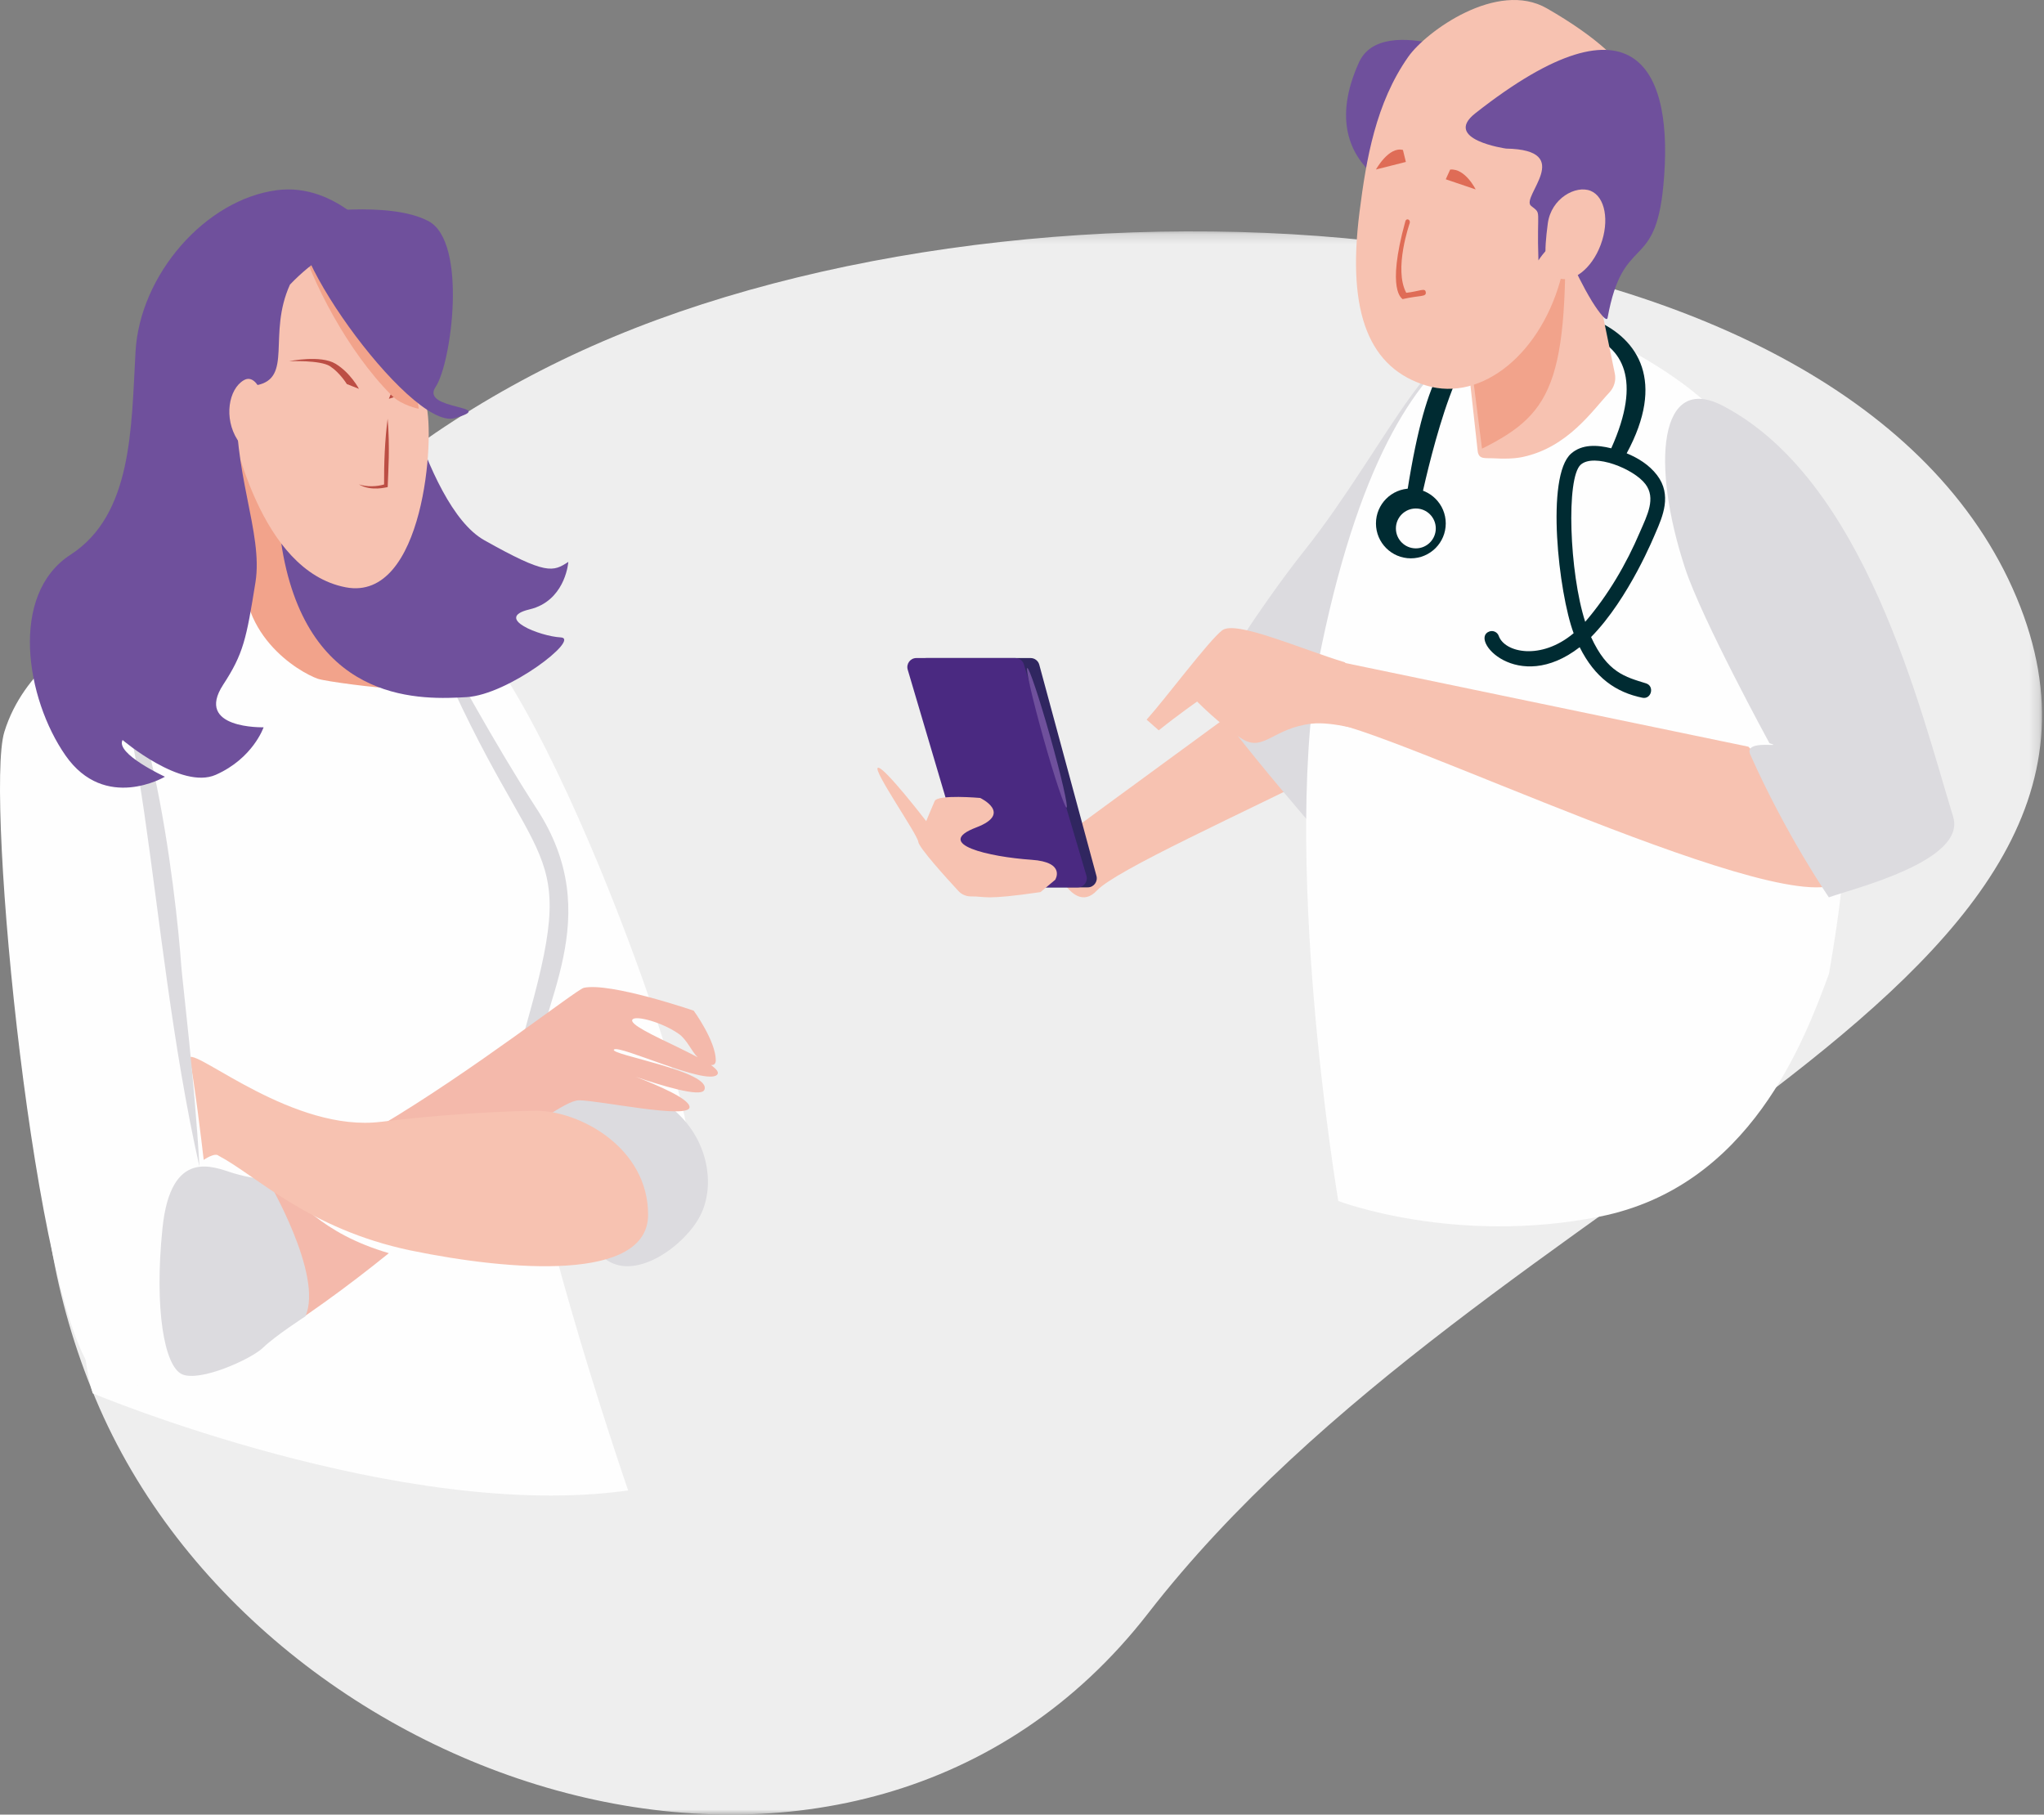
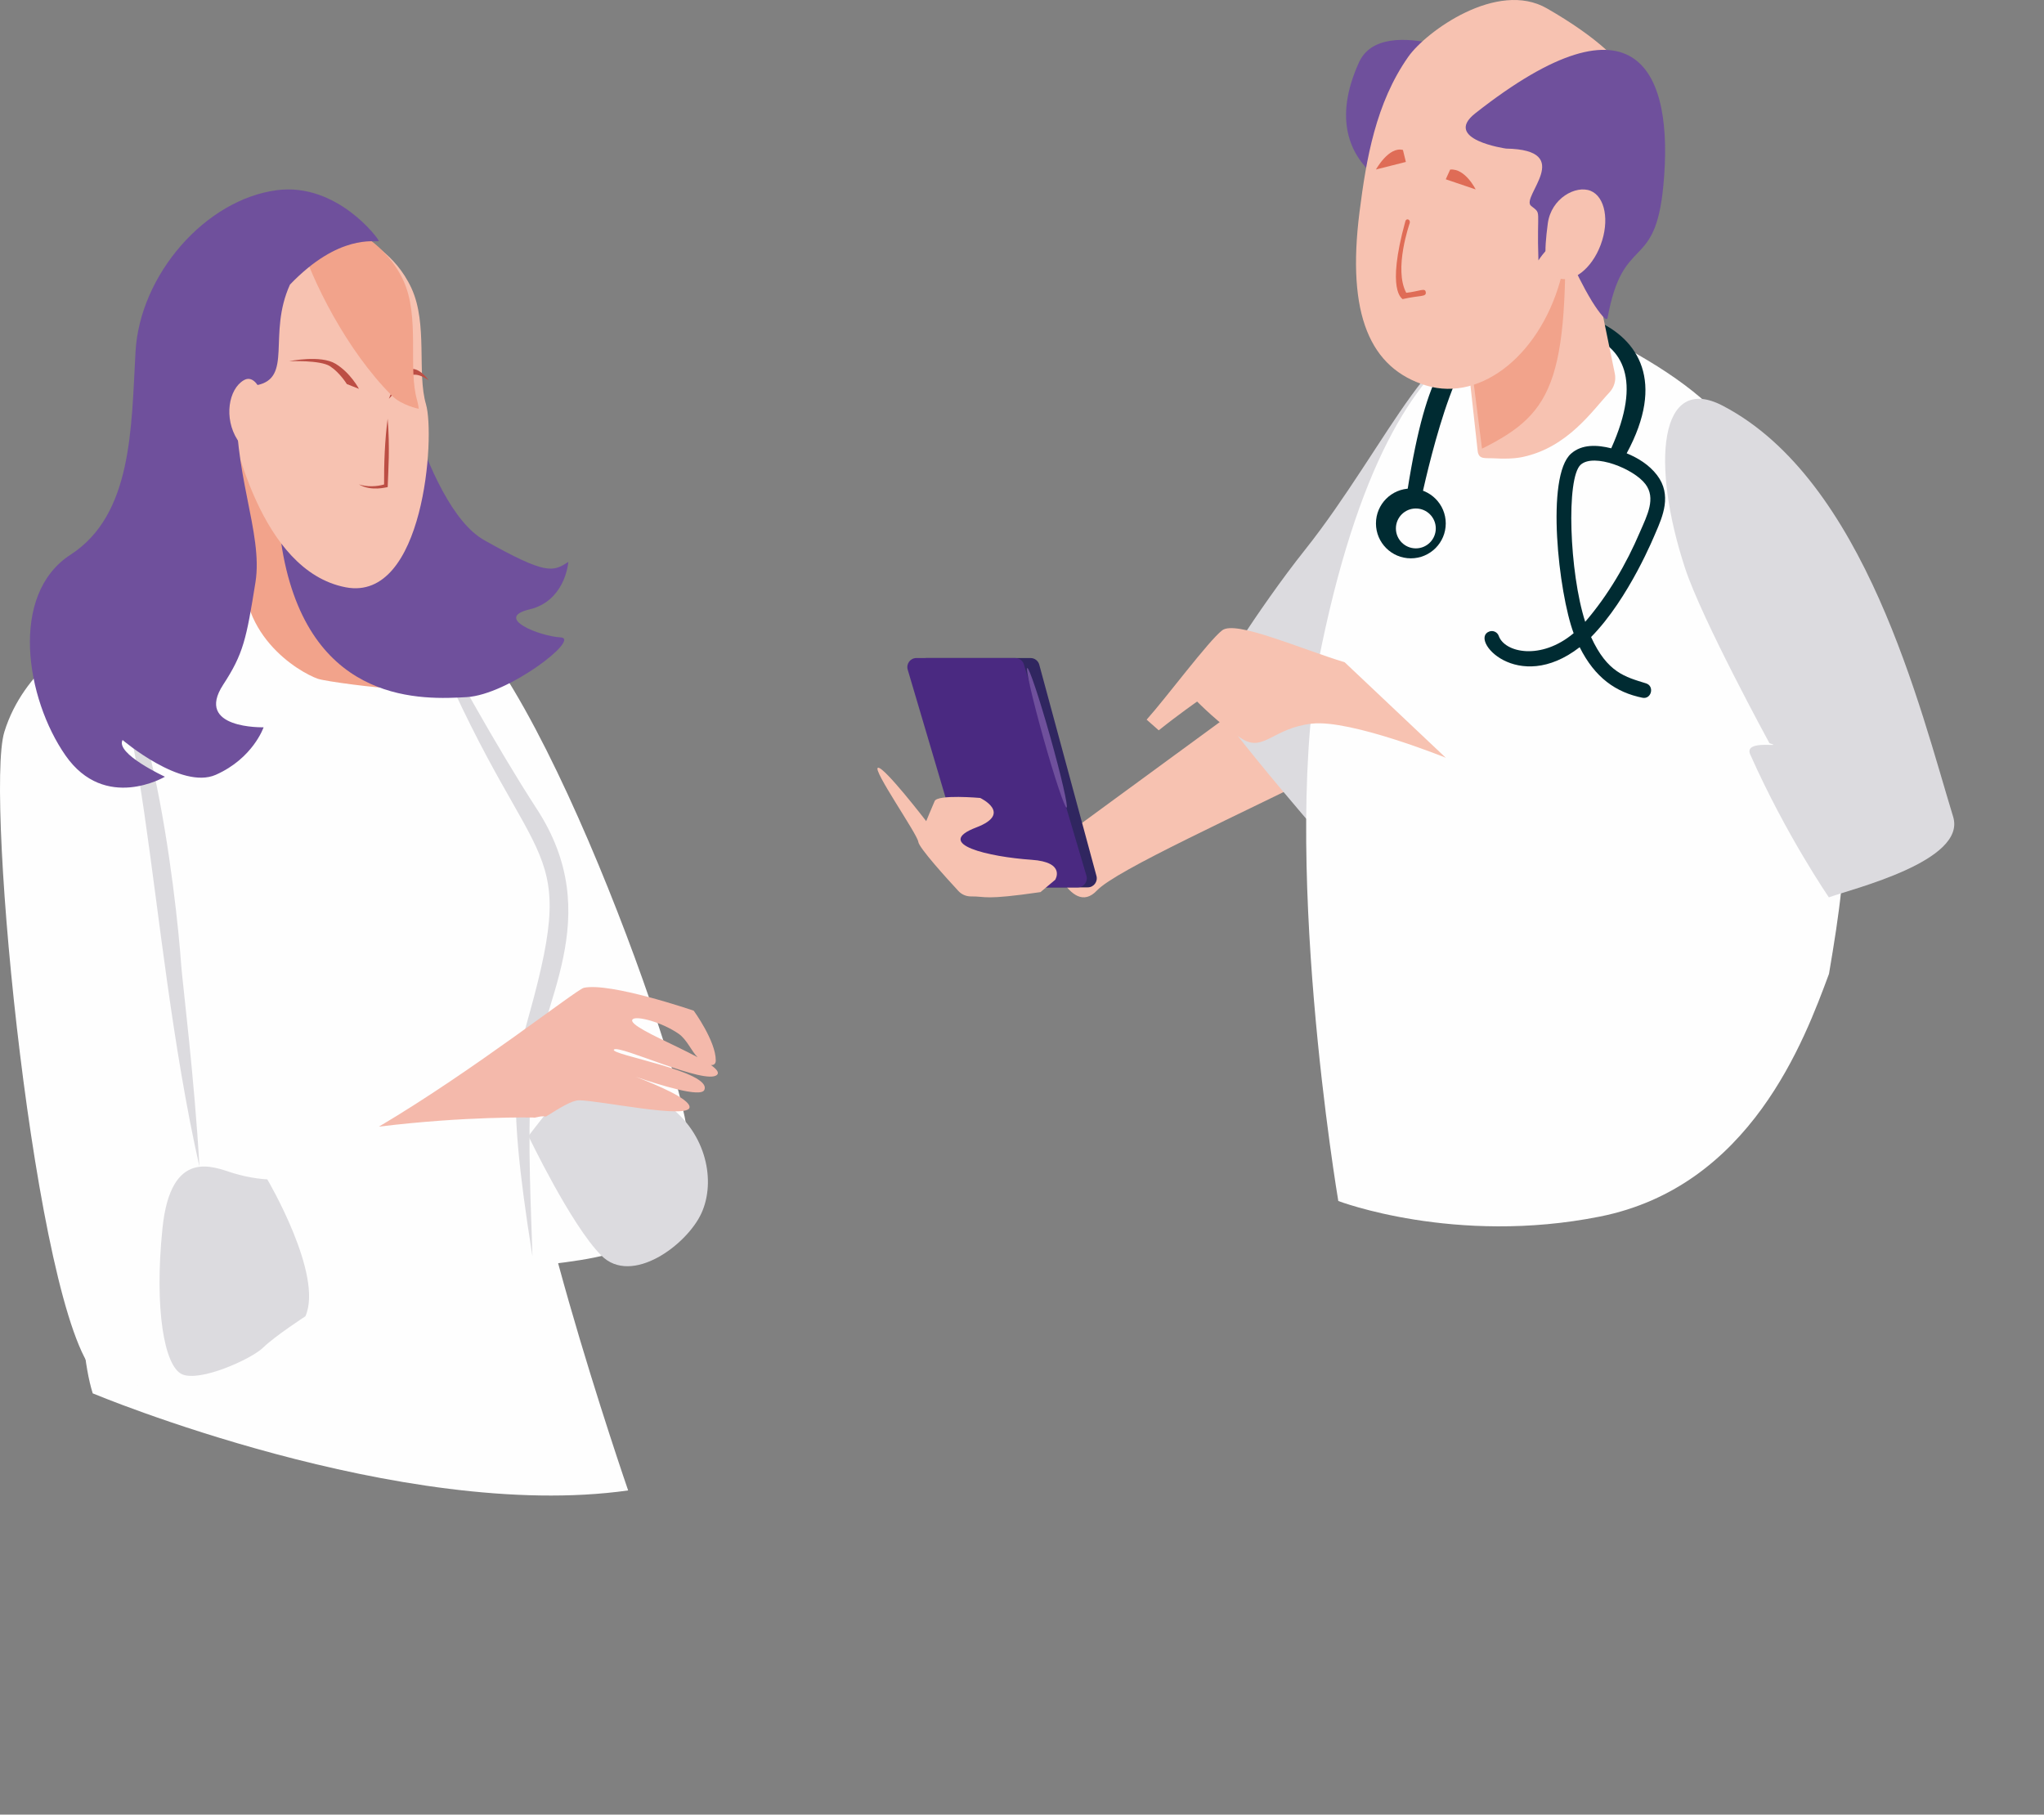
<svg xmlns="http://www.w3.org/2000/svg" xmlns:xlink="http://www.w3.org/1999/xlink" width="205px" height="182px" viewBox="0 0 205 182" version="1.1">
  <rect x="0" y="0" width="205" height="182" fill="#808080" stroke="none" />
  <title>Group 92</title>
  <defs>
    <polygon id="path-1" points="0.152 0.206 200.801 0.206 200.801 159 0.152 159" />
  </defs>
  <g id="RadarCovid" stroke="none" stroke-width="1" fill="none" fill-rule="evenodd">
    <g id="RadarCovid_Desktop-2" transform="translate(-251, -2353)">
      <g id="Group-5" transform="translate(165, 1683)">
        <g id="Group-92" transform="translate(86, 670)">
          <g id="Group-3" transform="translate(4, 23)">
            <mask id="mask-2" fill="white">
              <use xlink:href="#path-1" />
            </mask>
            <g id="Clip-2" />
-             <path d="M5.582,117.291 C-11.155,77.418 12.101,29.734 57.527,10.786 C102.953,-8.162 181.511,-2.947 198.248,36.926 C214.985,76.799 145.231,94.895 111.155,138.803 C82.034,176.327 22.319,157.163 5.582,117.291" id="Fill-1" fill="#EEEEEE" mask="url(#mask-2)" />
          </g>
          <path d="M156.987,61.181 C157.858,67.903 113.933,85.177 110.011,89.319 C107.304,92.177 105,85.115 105,85.115 L140.567,59.075 C140.567,59.075 156.625,58.387 156.987,61.181" id="Fill-4" fill="#F7C2B1" />
          <path d="M148.924,36.444 C157.364,50.108 156.55,51.423 149.328,60.859 C146.461,64.605 135.078,84.395 132.618,83.994 C132.618,83.994 118.673,67.963 121.339,69.024 C121.339,69.024 126.057,61.203 130.891,55.136 C139.047,44.897 145.158,30.347 148.924,36.444" id="Fill-6" fill="#DCDBDF" />
          <path d="M158.548,32.541 C171.718,39.086 177.744,43.874 181.833,61.721 C185.923,79.569 185.589,85.051 183.436,97.675 C180.966,104.337 175.561,119.002 160.467,122.017 C145.915,124.924 134.223,120.457 134.223,120.457 C134.223,120.457 128.267,85.277 132.548,64.768 C136.637,45.18 142.448,37.562 147.398,34.079 C152.348,30.597 158.548,32.541 158.548,32.541" id="Fill-8" fill="#FEFEFE" />
          <path d="M100.625,75 C99.95,71.912 101,68 101,68 L98,68.514 L100.625,75 Z" id="Fill-10" fill="#F09A59" />
          <path d="M99.169,89 L109.099,89 C109.701,89 110.134,88.415 109.962,87.833 L104.227,66.648 C104.113,66.264 103.762,66 103.364,66 L92.901,66 C92.299,66 91.866,66.585 92.038,67.167 L98.306,88.352 C98.42,88.737 98.771,89 99.169,89" id="Fill-12" fill="#302660" />
          <path d="M98.169,89 L108.099,89 C108.701,89 109.134,88.415 108.962,87.833 L102.694,66.648 C102.58,66.264 102.229,66 101.83,66 L91.901,66 C91.299,66 90.866,66.585 91.038,67.167 L97.306,88.352 C97.42,88.737 97.771,89 98.169,89" id="Fill-14" fill="#4A2981" />
          <path d="M105.335,73.908 C106.423,77.774 107.156,80.949 106.972,80.999 C106.787,81.05 105.754,77.957 104.665,74.091 C103.577,70.226 102.844,67.051 103.028,67.001 C103.213,66.95 104.246,70.043 105.335,73.908" id="Fill-16" fill="#6F509C" />
          <path d="M104.355,89.476 C98.588,90.313 98.961,89.893 97.383,89.908 C96.903,89.912 96.446,89.716 96.123,89.367 C94.936,88.083 92.16,85.024 92.097,84.429 C92.017,83.672 87.447,77.141 88.056,77.003 C88.665,76.864 92.893,82.359 92.893,82.359 C92.893,82.359 93.439,81.033 93.741,80.344 C94.042,79.655 98.308,80.033 98.308,80.033 C98.308,80.033 101.604,81.586 97.915,82.989 C93.534,84.655 99.215,85.946 103.454,86.234 C106.946,86.471 105.83,88.239 105.83,88.239 L104.355,89.476 Z" id="Fill-18" fill="#F7C2B1" />
-           <path d="M184.805,88.215 C180.479,93.236 138.46,72.542 132.81,72.39 C128.911,72.285 132.525,66 132.525,66 L175.351,74.891 C175.351,74.891 186.603,86.128 184.805,88.215" id="Fill-20" fill="#F7C2B1" />
          <path d="M134.861,66.423 C130.405,65.071 123.932,62.185 122.578,63.219 C121.223,64.253 116.902,70.066 115,72.178 L116.216,73.25 C118.251,71.62 120.065,70.364 120.065,70.364 C120.065,70.364 122.36,72.706 124.547,74.092 C126.735,75.478 127.686,72.997 131.595,72.577 C135.505,72.157 145,76 145,76 L134.861,66.423 Z" id="Fill-22" fill="#F7C2B1" />
          <path d="M172.78,40.694 C187.074,48.144 192.591,71.146 195.888,81.918 C197.249,86.364 185.819,89.132 183.425,90 C183.425,90 179.151,83.796 175.538,75.674 C174.83,74.083 179.135,75.067 177.465,74.54 C177.465,74.54 170.703,62.15 169.009,57.007 C165.551,46.503 166.401,37.37 172.78,40.694" id="Fill-24" fill="#DCDBDF" />
          <path d="M37,77.023 C37,77.023 37.917,60 42.389,60 C51.763,60 68.454,106.869 68.942,113.748 C69.765,125.332 61.685,126.024 53.764,126.963 C46.011,127.884 44.573,111.105 44.573,111.105 L37,77.023 Z" id="Fill-26" fill="#FEFEFE" />
          <path d="M42.072,59.437 C42.072,59.437 36.242,56.986 9.167,63.693 L10.23,90.398 C10.23,90.398 5.906,128.944 9.3,139.751 C9.3,139.751 40.254,152.699 63,149.488 C63,149.488 50.695,113.849 52.521,105.582 C54.347,97.313 57.991,89.817 52.818,81.236 C47.646,72.659 42.072,59.437 42.072,59.437" id="Fill-28" fill="#FEFEFE" />
          <path d="M53.402,126 C53.307,122.332 52.861,114.109 53.283,108.735 C53.933,100.896 61.01,92.013 53.751,81.003 C49.777,74.869 45.207,66.567 41.755,60.15 L41.744,60.129 C40.124,59.839 41.648,60.114 41.695,60.207 L41.67,60.185 C52.58,88.036 58.04,82.957 53.55,100.008 C51.893,106.328 50.529,108.05 53.402,126" id="Fill-30" fill="#DCDBDF" />
-           <path d="M26.82,118.002 C30.017,120.314 32.101,123.663 39,125.689 C34.96,128.959 30.337,132.352 25.93,135 C24.882,129.214 24.126,124.436 24,118.649 C24.153,118.715 26.659,117.953 26.82,118.002" id="Fill-32" fill="#F4B9AB" />
          <path d="M0.436,73.409 C2.411,67.004 8.222,64.014 8.222,64.014 C14.937,63.217 17.207,97.845 17.207,97.845 L19.876,117.83 C20.424,118.43 22.42,117.843 23.139,118.147 C23.26,123.665 23.989,128.839 25,134.356 C18.361,138.305 12.235,140.515 9.584,137.799 C3.555,131.629 -1.55,79.823 0.436,73.409" id="Fill-34" fill="#FEFEFE" />
          <path d="M30.629,132.021 C30.629,132.021 27.583,133.999 26.389,135.162 C25.195,136.326 20.034,138.64 18.255,137.833 C16.477,137.025 15.461,131.264 16.297,123.176 C17.132,115.088 21.434,117.051 23.314,117.639 C25.195,118.231 26.807,118.286 26.807,118.286 C26.807,118.286 32.48,127.889 30.629,132.021" id="Fill-36" fill="#DCDBDF" />
          <path d="M53,113.94 C53,113.94 56.069,109.908 57.352,108.619 C58.635,107.33 60.311,108.283 62.263,109.403 C64.216,110.522 63.267,108.115 67.061,110.916 C70.856,113.716 71.805,118.478 70.354,121.671 C68.904,124.863 63.351,128.981 60.311,125.928 C57.268,122.875 53,113.94 53,113.94" id="Fill-38" fill="#DCDBDF" />
          <path d="M63.453,102.232 C63.834,101.854 66.388,102.515 68.081,103.698 C68.906,104.277 69.381,105.487 69.967,106.038 C69.362,105.717 68.684,105.378 67.987,105.037 C65.553,103.863 62.997,102.689 63.453,102.232 M38,113 C46.66,111.936 53.463,112.085 53.463,112.085 C53.723,112.165 54.141,111.878 54.754,111.988 C56.13,111.135 57.337,110.358 58.08,110.358 C60.07,110.358 69.158,112.303 69.158,111.037 C69.158,110.211 65.952,108.844 63.76,108.001 C66.277,108.863 70.283,110.101 70.637,109.322 C71.481,107.459 61.055,105.781 61.576,105.267 C62.096,104.754 70.813,108.889 71.917,107.799 C72.151,107.57 71.871,107.23 71.295,106.817 C71.602,106.854 71.788,106.688 71.788,106.359 C71.788,104.404 69.576,101.369 69.576,101.369 C69.576,101.369 61.232,98.506 58.556,99.075 C57.83,99.231 47.458,107.413 38,113" id="Fill-40" fill="#F4B9AB" />
-           <path d="M19,106.04 C19.46,108.213 20.257,114.784 20.43,116.334 C20.43,116.334 21.564,115.545 21.938,115.928 L21.947,115.928 C25.669,117.883 30.925,123.266 41.181,125.417 C51.256,127.495 65,128.571 65,121.828 C65,115.094 58.12,111.404 53.758,111.404 C53.758,111.404 46.923,111.448 38.222,112.516 L38.202,112.516 C29.51,113.593 19.906,105.359 19,106.04" id="Fill-42" fill="#F7C2B1" />
          <path d="M8,64.042 C14.627,63.896 14.604,93.05 20,117 C19.538,108.488 18.249,98.044 18.177,96.845 C17.715,90.129 14.699,62.783 8,64.042" id="Fill-44" fill="#DCDBDF" />
          <path d="M32.519,59.006 C30.861,59.214 25.478,46.312 24.025,45.5 L24.025,52.168 C23.837,52.542 24.792,55.353 24.628,55.723 C23.33,63.549 30.017,67.426 31.87,68.077 C32.67,68.357 38.234,69.06 39,68.996 C37.856,68.622 34.926,66.856 33.963,66.273 C34.015,63.92 34.359,58.775 32.519,59.006 Z" id="Fill-46" fill="#F2A38B" />
          <path d="M38.688,32 C38.688,32 42.312,50.658 48.564,54.177 C54.815,57.696 55.464,57.352 57,56.356 C57,56.356 56.768,59.775 53.754,60.923 C53.55,60.999 53.333,61.067 53.103,61.121 C49.47,61.99 54.178,63.825 56.231,63.929 C58.283,64.034 50.977,69.684 46.796,69.92 C42.614,70.154 31.318,70.819 28.418,55.736 C25.516,40.653 38.688,32 38.688,32" id="Fill-48" fill="#6F509C" />
          <path d="M36.541,24 C36.541,24 39.621,25.329 41.27,28.913 C42.92,32.496 41.803,37.399 42.726,40.558 C43.648,43.716 42.549,60.405 34.676,58.905 C30.308,58.072 27.505,54.125 25.747,50.339 C25.469,49.739 25.217,49.144 24.989,48.566 C24.062,46.213 23.534,44.142 23.266,43.226 C22.518,40.661 23.25,30.781 26.709,27.488 C30.169,24.196 36.541,24 36.541,24" id="Fill-50" fill="#F7C2B1" />
          <path d="M36,39 C36,39 35.167,37.403 33.657,36.486 C32.147,35.569 29,36.231 29,36.231 C29,36.231 32.129,36.09 33.112,36.74 C34.095,37.388 34.785,38.52 34.785,38.52 L36,39 Z" id="Fill-52" fill="#BC4E44" />
-           <path d="M39,40 C39,40 39.734,37.987 40.77,37.203 C41.806,36.421 43,38.152 43,38.152 C43,38.152 41.739,37.183 41.056,37.769 C40.374,38.352 39.795,39.745 39.795,39.745 L39,40 Z" id="Fill-54" fill="#BC4E44" />
+           <path d="M39,40 C39,40 39.734,37.987 40.77,37.203 C41.806,36.421 43,38.152 43,38.152 C43,38.152 41.739,37.183 41.056,37.769 L39,40 Z" id="Fill-54" fill="#BC4E44" />
          <path d="M38.878,42 C38.605,44.035 38.503,46.527 38.521,48.592 C37.766,48.809 36.821,48.852 36,48.584 C37.242,49.321 38.793,48.854 38.883,48.855 C38.941,47.156 39.117,44.897 38.878,42" id="Fill-56" fill="#BC4E44" />
          <path d="M35.292,23 C35.292,23 38.658,24.338 40.417,28.052 C42.177,31.764 40.875,36.896 41.842,40.177 C41.905,40.392 41.959,40.67 42,41 C42,41 40.285,40.669 39.289,39.669 C34.774,35.131 31.301,28.21 30,23.925 C32.817,23.106 35.292,23 35.292,23" id="Fill-58" fill="#F2A38B" />
-           <path d="M30.668,21.418 C30.668,21.418 39.046,20.085 42.978,22.181 C46.911,24.278 45.287,36.444 43.688,38.807 C42.089,41.169 50.116,40.628 45.609,41.939 C41.099,43.25 26.759,23.004 30.668,21.418" id="Fill-60" fill="#6F509C" />
          <path d="M38,24.182 C37.999,23.962 33.803,18.306 27.797,19.071 C20.611,19.989 14.021,27.556 13.592,35.277 C13.165,42.998 13.268,51.627 7.076,55.635 C0.885,59.641 2.602,70.079 6.568,75.768 C10.534,81.457 16.542,77.904 16.542,77.904 C16.542,77.904 11.548,75.598 12.293,74.219 C12.293,74.219 18.183,79.238 21.637,77.712 C25.379,76.06 26.438,72.945 26.438,72.945 C26.438,72.945 19.469,73.141 22.382,68.675 C24.413,65.565 24.705,64.108 25.62,58.407 C26.422,53.423 23.223,47.243 23.788,39.284 C24.21,39.469 24.846,38.805 25.705,38.644 C29.441,37.943 26.801,33.561 29.082,28.544 C34.011,23.411 37.606,24.314 38,24.182" id="Fill-62" fill="#6F509C" />
          <path d="M26.765,40.986 C26.765,40.986 25.984,37.255 24.456,38.134 C22.927,39.015 22.427,41.93 23.812,44.107 C25.198,46.285 27.792,44.181 26.765,40.986" id="Fill-64" fill="#F7C2B1" />
          <path d="M165.024,48.553 C166.099,49.97 165.215,51.662 164.467,53.379 C163.12,56.544 161.283,59.7 158.986,62.366 C157.394,57.442 157.055,47.911 158.539,46.604 C159.872,45.428 163.857,47.013 165.024,48.553 M141.163,49.148 C141.012,50.103 140.782,50.71 141.458,50.967 C141.837,51.111 142.263,50.92 142.407,50.54 C142.555,50.149 145.43,35.568 148.927,34.075 C153.396,32.166 167.854,31.074 161.597,44.964 C160.184,44.612 158.664,44.53 157.567,45.498 C154.997,47.762 156.32,59.473 157.825,63.509 C154.555,66.259 150.914,65.465 150.315,63.782 C150.179,63.399 149.757,63.2 149.374,63.335 C147.288,64.082 152.21,69.734 158.431,64.912 C159.962,67.982 162.07,69.441 164.725,69.983 C165.626,70.166 165.963,68.811 165.082,68.538 C163,67.893 161.207,67.467 159.575,63.894 C163.403,60.011 165.983,53.565 166.022,53.493 C166.769,51.778 167.7,49.645 166.196,47.662 C165.389,46.598 164.23,45.909 163.145,45.466 C170.941,31.074 152.285,28.494 147.871,33.049 C145.43,35.568 143.173,36.446 141.163,49.148" id="Fill-66" fill="#002B32" />
          <path d="M145,52.5 C145,54.433 143.433,56 141.5,56 C139.567,56 138,54.433 138,52.5 C138,50.567 139.567,49 141.5,49 C143.433,49 145,50.567 145,52.5" id="Fill-68" fill="#002B32" />
          <path d="M144,53 C144,54.105 143.104,55 142,55 C140.895,55 140,54.105 140,53 C140,51.895 140.895,51 142,51 C143.104,51 144,51.895 144,53" id="Fill-70" fill="#FEFEFE" />
          <path d="M138,19 C138,19 139.808,18.009 141,18.085 L140.431,17 C140.431,17 138.079,17.807 138,19" id="Fill-72" fill="#DF6C56" />
          <path d="M136.295,6.262 C131.118,17.677 143.149,20.416 142.989,19.951 C142.83,19.487 150,6.558 150,6.558 C150,6.558 138.678,1.006 136.295,6.262" id="Fill-74" fill="#6F509C" />
          <path d="M157.758,17 L161.956,37.466 C162.098,38.15 161.891,38.856 161.407,39.368 C159.724,41.152 157.248,44.882 152.69,45.839 C151.803,46.025 150.727,46.021 149.859,45.969 C148.946,45.914 148.316,46.124 148.201,45.234 L146,25.245 L157.758,17 Z" id="Fill-76" fill="#F7C2B1" />
          <path d="M156.877,18 L154.258,18.815 L146,24.287 L148.635,45 C156.062,41.307 157.478,37.997 156.877,18" id="Fill-78" fill="#F2A38B" />
          <path d="M156.67,27.438 C154.751,35.351 148.647,40.377 143.037,38.665 C137.427,36.954 135.035,31.586 136.354,21.239 C137.025,15.972 137.973,10.34 141.248,5.686 C143.022,3.166 150.155,-2.029 155.147,0.841 C175.315,12.436 158.589,19.525 156.67,27.438" id="Fill-80" fill="#F7C2B1" />
          <path d="M156.281,24.423 C157.102,24.563 157.704,26.987 159.659,30.21 C159.841,30.511 161.117,32.507 161.231,31.878 C162.789,23.31 165.991,27.387 166.825,18.611 C167.904,7.266 164.273,-1.472 147.968,11.359 C144.614,13.998 151.051,14.903 151.051,14.903 C158.117,15.028 152.459,19.774 153.56,20.651 C154.661,21.528 154.108,20.794 154.294,26.118 C154.294,26.118 155.461,24.282 156.281,24.423" id="Fill-82" fill="#6F509C" />
          <path d="M160.53,24.578 C159.621,26.988 157.697,28.461 156.234,27.869 C154.771,27.276 154.862,25.277 155.231,22.432 C155.565,19.867 158.064,18.548 159.526,19.14 C160.99,19.733 161.439,22.167 160.53,24.578" id="Fill-84" fill="#F7C2B1" />
          <path d="M148,19 C148,19 146.951,16.865 145.443,17.007 L145,17.982" id="Fill-86" fill="#DF6C56" />
          <path d="M140.669,30 C140.674,29.943 138.989,29.29 140.948,22.19 C141.045,21.838 141.485,22.019 141.388,22.372 C141.37,22.435 139.763,26.996 141.038,29.367 C142.41,29.219 142.935,28.822 142.996,29.311 C143.057,29.806 142.461,29.591 140.669,30" id="Fill-88" fill="#DF6C56" />
          <path d="M138,17 C138,17 139.286,14.662 140.706,15.042 L141,16.242" id="Fill-90" fill="#DF6C56" />
        </g>
      </g>
    </g>
  </g>
</svg>